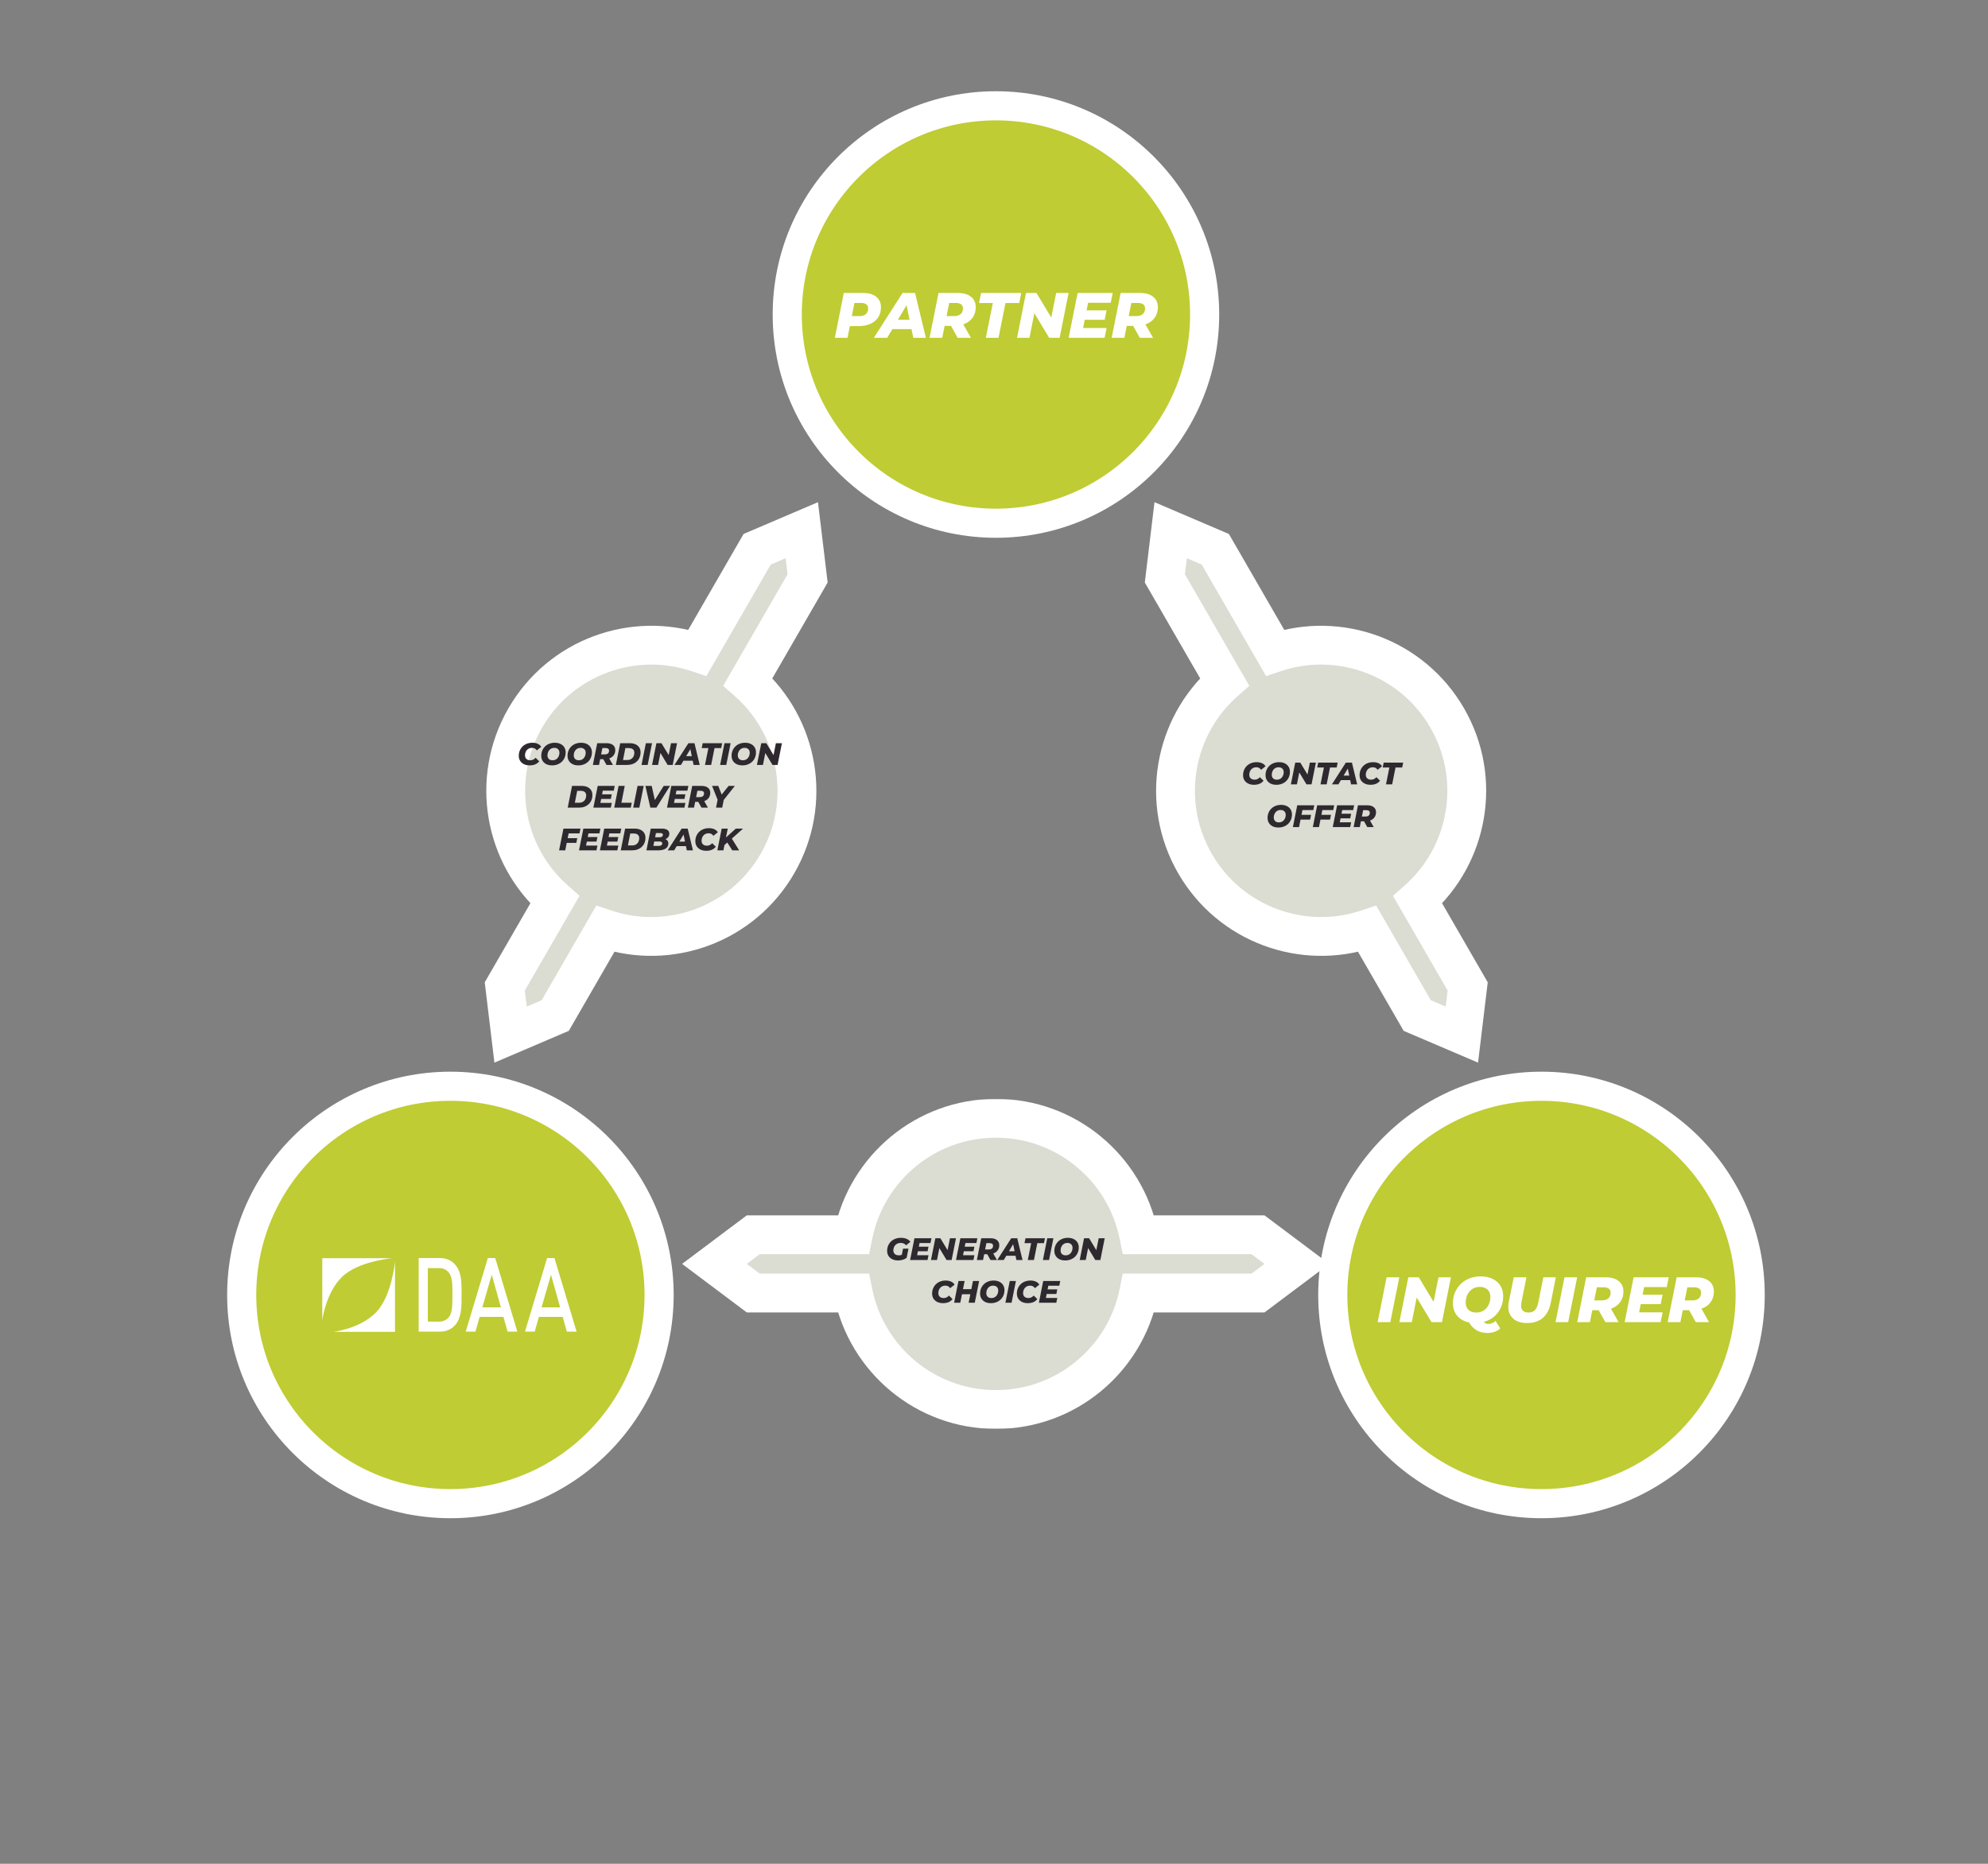
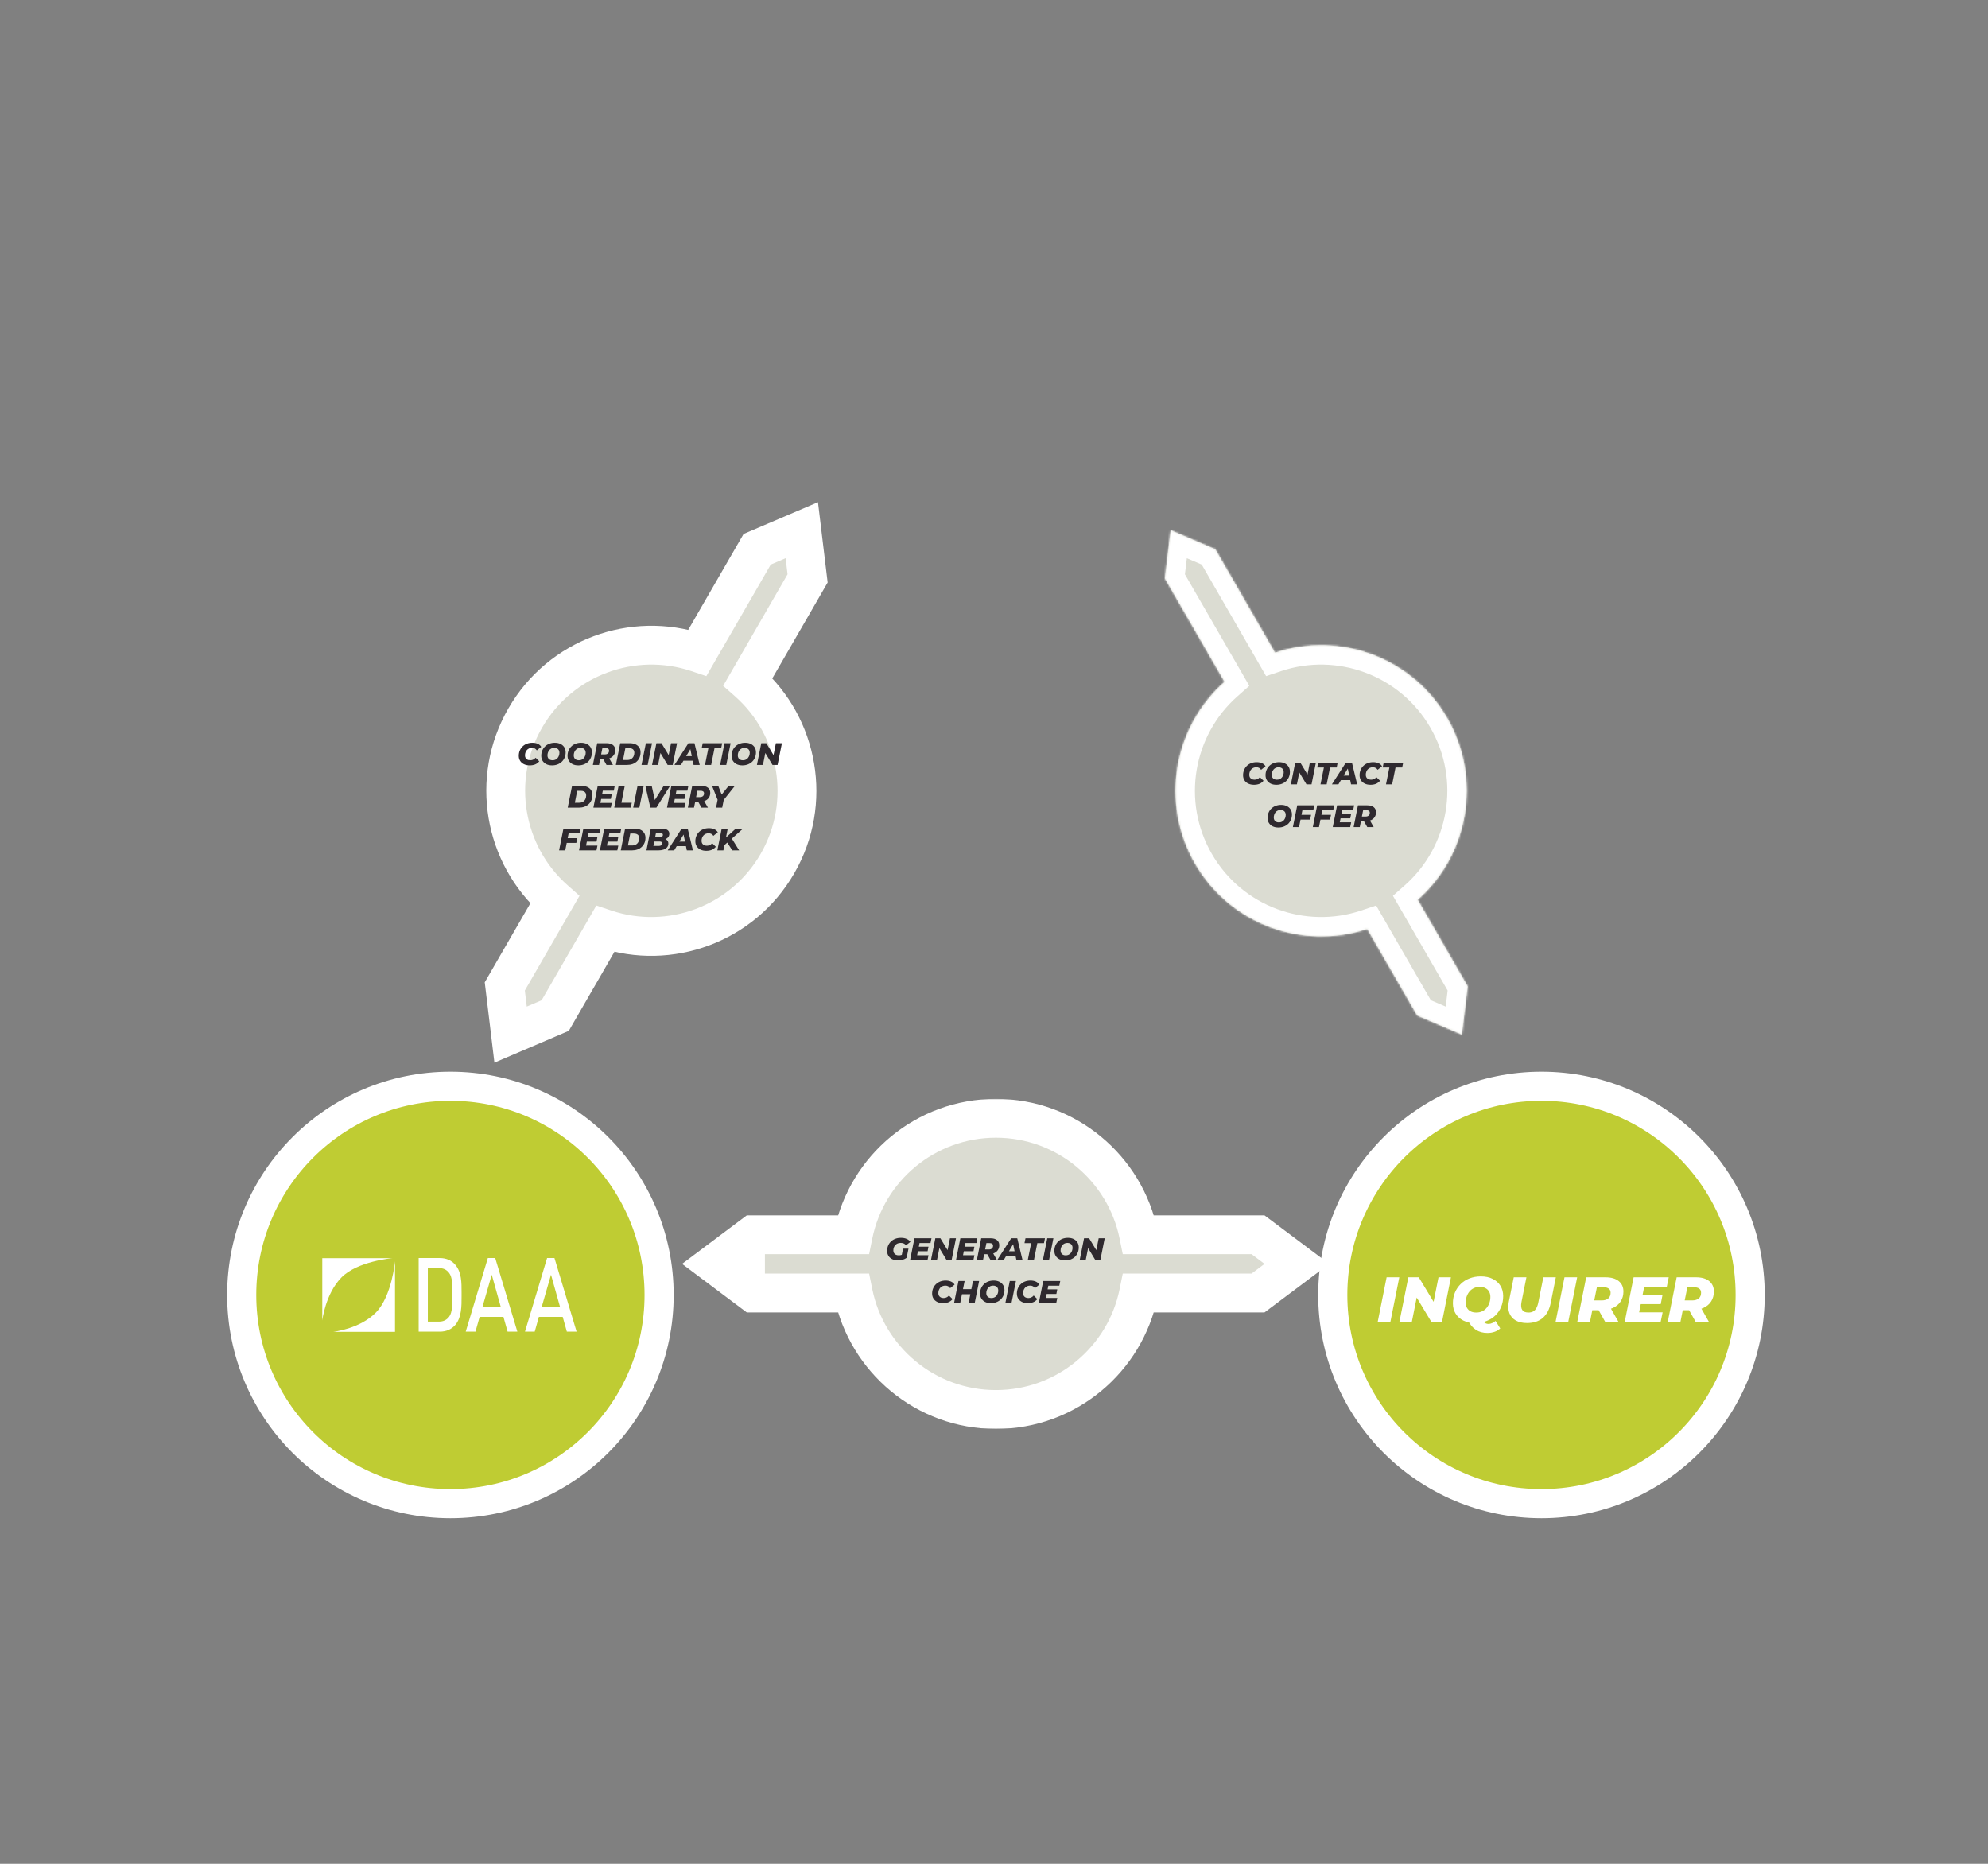
<svg xmlns="http://www.w3.org/2000/svg" width="1024" height="960" viewBox="0 0 1024 960" fill="none">
  <rect x="0" y="0" width="1024" height="960" fill="#808080" stroke="none" />
  <circle cx="232" cy="667" r="107.5" fill="#BFCC33" stroke="white" stroke-width="15" />
  <path fill-rule="evenodd" clip-rule="evenodd" d="M237.752 665.735C237.751 666.051 237.75 666.367 237.75 666.683C237.75 666.997 237.751 667.314 237.752 667.631C237.764 672.855 237.776 678.469 234.608 682.331C232.643 684.727 229.802 685.898 226.573 685.898H215.654V648H226.573C229.802 648 232.643 649.17 234.608 651.565C237.775 655.426 237.764 660.566 237.752 665.735ZM231.375 678.18C232.992 675.999 233.036 671.9 233.036 666.683C233.036 661.465 232.992 657.899 231.375 655.716C230.065 653.96 228.319 653.163 226.093 653.163H220.373V680.733H226.093C228.319 680.733 230.065 679.936 231.375 678.18ZM255.085 648L266.48 685.898H261.46L259.319 678.288H247.049L244.908 685.898H239.887L251.283 648H255.085ZM248.447 673.39H258.008L253.293 656.568L248.447 673.39ZM285.601 648L297 685.898H291.979L289.84 678.288H277.569L275.429 685.898H270.409L281.804 648H285.601ZM278.965 673.39H288.529L283.815 656.568L278.965 673.39ZM166 680.132V648.075H202.099C202.099 648.075 184.117 649.555 175.823 658.05C167.579 666.498 166 680.132 166 680.132ZM203.469 649.655V686H171.629C171.629 686 185.352 684.52 193.646 676.024C201.889 667.577 203.469 649.655 203.469 649.655Z" fill="white" />
  <circle cx="794" cy="667" r="107.5" fill="#BFCC33" stroke="white" stroke-width="15" />
  <path d="M709.613 681L714.233 657.9H720.767L716.147 681H709.613ZM720.796 681L725.416 657.9H730.795L740.134 673.344L737.89 673.278L740.959 657.9H747.361L742.741 681H737.362L728.056 665.556L730.267 665.622L727.198 681H720.796ZM759.856 681.462C757.48 681.462 755.434 681.033 753.718 680.175C752.002 679.295 750.682 678.096 749.758 676.578C748.834 675.06 748.372 673.3 748.372 671.298C748.372 669.274 748.724 667.426 749.428 665.754C750.132 664.06 751.122 662.597 752.398 661.365C753.674 660.111 755.192 659.143 756.952 658.461C758.734 657.779 760.681 657.438 762.793 657.438C765.169 657.438 767.215 657.878 768.931 658.758C770.647 659.616 771.967 660.804 772.891 662.322C773.815 663.84 774.277 665.6 774.277 667.602C774.277 669.626 773.925 671.485 773.221 673.179C772.517 674.851 771.527 676.314 770.251 677.568C768.975 678.8 767.446 679.757 765.664 680.439C763.904 681.121 761.968 681.462 759.856 681.462ZM766.159 686.577C763.849 686.577 761.869 686.038 760.219 684.96C758.569 683.904 757.205 682.298 756.127 680.142L763.222 678.723C763.618 679.933 764.091 680.769 764.641 681.231C765.191 681.693 765.884 681.924 766.72 681.924C767.336 681.924 767.963 681.781 768.601 681.495C769.261 681.231 769.844 680.857 770.35 680.373L772.759 684.234C771.967 685.004 770.999 685.587 769.855 685.983C768.711 686.379 767.479 686.577 766.159 686.577ZM760.417 676.05C761.561 676.05 762.573 675.841 763.453 675.423C764.355 675.005 765.114 674.422 765.73 673.674C766.368 672.904 766.852 672.035 767.182 671.067C767.512 670.099 767.677 669.076 767.677 667.998C767.677 666.964 767.457 666.062 767.017 665.292C766.599 664.522 765.983 663.928 765.169 663.51C764.377 663.07 763.398 662.85 762.232 662.85C761.11 662.85 760.098 663.059 759.196 663.477C758.294 663.895 757.524 664.489 756.886 665.259C756.27 666.007 755.797 666.865 755.467 667.833C755.137 668.801 754.972 669.824 754.972 670.902C754.972 671.914 755.181 672.816 755.599 673.608C756.039 674.378 756.655 674.983 757.447 675.423C758.261 675.841 759.251 676.05 760.417 676.05ZM786.544 681.462C784.234 681.462 782.298 681.022 780.736 680.142C779.196 679.24 778.107 677.986 777.469 676.38C776.831 674.752 776.721 672.86 777.139 670.704L779.713 657.9H786.247L783.706 670.605C783.53 671.529 783.475 672.332 783.541 673.014C783.607 673.696 783.794 674.268 784.102 674.73C784.432 675.192 784.861 675.533 785.389 675.753C785.939 675.951 786.588 676.05 787.336 676.05C788.238 676.05 789.019 675.874 789.679 675.522C790.361 675.148 790.922 674.565 791.362 673.773C791.824 672.959 792.176 671.903 792.418 670.605L794.959 657.9H801.394L798.787 671.001C798.105 674.433 796.741 677.04 794.695 678.822C792.649 680.582 789.932 681.462 786.544 681.462ZM801.233 681L805.853 657.9H812.387L807.767 681H801.233ZM812.416 681L817.036 657.9H826.903C829.873 657.9 832.161 658.549 833.767 659.847C835.395 661.145 836.209 662.949 836.209 665.259C836.209 667.195 835.736 668.889 834.79 670.341C833.866 671.771 832.546 672.882 830.83 673.674C829.114 674.466 827.09 674.862 824.758 674.862H817.267L820.732 672.057L818.95 681H812.416ZM826.903 681L822.184 672.585H828.949L833.734 681H826.903ZM820.567 672.816L818.29 669.813H825.055C826.507 669.813 827.629 669.472 828.421 668.79C829.213 668.108 829.609 667.14 829.609 665.886C829.609 664.918 829.29 664.203 828.652 663.741C828.014 663.279 827.123 663.048 825.979 663.048H819.676L823.174 659.946L820.567 672.816ZM845.654 666.843H856.379L855.422 671.727H844.697L845.654 666.843ZM844.301 675.951H856.412L855.356 681H836.843L841.463 657.9H859.547L858.524 662.949H846.875L844.301 675.951ZM859.015 681L863.635 657.9H873.502C876.472 657.9 878.76 658.549 880.366 659.847C881.994 661.145 882.808 662.949 882.808 665.259C882.808 667.195 882.335 668.889 881.389 670.341C880.465 671.771 879.145 672.882 877.429 673.674C875.713 674.466 873.689 674.862 871.357 674.862H863.866L867.331 672.057L865.549 681H859.015ZM873.502 681L868.783 672.585H875.548L880.333 681H873.502ZM867.166 672.816L864.889 669.813H871.654C873.106 669.813 874.228 669.472 875.02 668.79C875.812 668.108 876.208 667.14 876.208 665.886C876.208 664.918 875.889 664.203 875.251 663.741C874.613 663.279 873.722 663.048 872.578 663.048H866.275L869.773 659.946L867.166 672.816Z" fill="white" />
-   <circle cx="513" cy="162" r="107.5" fill="#BFCC33" stroke="white" stroke-width="15" />
-   <path d="M430.013 174L434.633 150.9H444.401C447.393 150.9 449.703 151.549 451.331 152.847C452.959 154.145 453.773 155.971 453.773 158.325C453.773 160.261 453.311 161.955 452.387 163.407C451.463 164.859 450.143 165.981 448.427 166.773C446.711 167.565 444.687 167.961 442.355 167.961H434.864L438.329 165.057L436.547 174H430.013ZM438.164 165.816L435.887 162.813H442.652C444.082 162.813 445.193 162.472 445.985 161.79C446.777 161.108 447.173 160.14 447.173 158.886C447.173 157.918 446.854 157.203 446.216 156.741C445.578 156.279 444.687 156.048 443.543 156.048H437.273L440.738 152.946L438.164 165.816ZM450.089 174L464.906 150.9H471.341L476.918 174H470.417L466.292 154.002H468.866L456.986 174H450.089ZM456.557 169.512L459.197 164.694H470.483L471.209 169.512H456.557ZM478.804 174L483.424 150.9H493.291C496.261 150.9 498.549 151.549 500.155 152.847C501.783 154.145 502.597 155.949 502.597 158.259C502.597 160.195 502.124 161.889 501.178 163.341C500.254 164.771 498.934 165.882 497.218 166.674C495.502 167.466 493.478 167.862 491.146 167.862H483.655L487.12 165.057L485.338 174H478.804ZM493.291 174L488.572 165.585H495.337L500.122 174H493.291ZM486.955 165.816L484.678 162.813H491.443C492.895 162.813 494.017 162.472 494.809 161.79C495.601 161.108 495.997 160.14 495.997 158.886C495.997 157.918 495.678 157.203 495.04 156.741C494.402 156.279 493.511 156.048 492.367 156.048H486.064L489.562 152.946L486.955 165.816ZM507.793 174L511.39 156.081H504.295L505.351 150.9H526.042L524.986 156.081H517.924L514.327 174H507.793ZM523.857 174L528.477 150.9H533.856L543.195 166.344L540.951 166.278L544.02 150.9H550.422L545.802 174H540.423L531.117 158.556L533.328 158.622L530.259 174H523.857ZM559.255 159.843H569.98L569.023 164.727H558.298L559.255 159.843ZM557.902 168.951H570.013L568.957 174H550.444L555.064 150.9H573.148L572.125 155.949H560.476L557.902 168.951ZM572.615 174L577.235 150.9H587.102C590.072 150.9 592.36 151.549 593.966 152.847C595.594 154.145 596.408 155.949 596.408 158.259C596.408 160.195 595.935 161.889 594.989 163.341C594.065 164.771 592.745 165.882 591.029 166.674C589.313 167.466 587.289 167.862 584.957 167.862H577.466L580.931 165.057L579.149 174H572.615ZM587.102 174L582.383 165.585H589.148L593.933 174H587.102ZM580.766 165.816L578.489 162.813H585.254C586.706 162.813 587.828 162.472 588.62 161.79C589.412 161.108 589.808 160.14 589.808 158.886C589.808 157.918 589.489 157.203 588.851 156.741C588.213 156.279 587.322 156.048 586.178 156.048H579.875L583.373 152.946L580.766 165.816Z" fill="white" />
  <mask id="path-7-outside-1_801_889" maskUnits="userSpaceOnUse" x="351" y="566" width="334" height="170" fill="black">
    <rect fill="white" x="351" y="566" width="334" height="170" />
    <path fill-rule="evenodd" clip-rule="evenodd" d="M586.5 636H648L668 651L648 666H586.5C579.551 700.234 549.284 726 513 726C476.716 726 446.449 700.234 439.5 666H388L368 651L388 636H439.5C446.449 601.766 476.716 576 513 576C549.284 576 579.551 601.766 586.5 636Z" />
  </mask>
  <path fill-rule="evenodd" clip-rule="evenodd" d="M586.5 636H648L668 651L648 666H586.5C579.551 700.234 549.284 726 513 726C476.716 726 446.449 700.234 439.5 666H388L368 651L388 636H439.5C446.449 601.766 476.716 576 513 576C549.284 576 579.551 601.766 586.5 636Z" fill="#DBDCD2" />
-   <path d="M586.5 636L576.7 637.989L578.326 646H586.5V636ZM648 636L654 628L651.333 626H648V636ZM668 651L674 659L684.667 651L674 643L668 651ZM648 666V676H651.333L654 674L648 666ZM586.5 666V656H578.326L576.7 664.011L586.5 666ZM439.5 666L449.3 664.011L447.674 656H439.5V666ZM388 666L382 674L384.667 676H388V666ZM368 651L362 643L351.333 651L362 659L368 651ZM388 636V626H384.667L382 628L388 636ZM439.5 636V646H447.674L449.3 637.989L439.5 636ZM586.5 646H648V626H586.5V646ZM642 644L662 659L674 643L654 628L642 644ZM662 643L642 658L654 674L674 659L662 643ZM648 656H586.5V676H648V656ZM576.7 664.011C570.678 693.676 544.435 716 513 716V736C554.134 736 588.423 706.792 596.3 667.989L576.7 664.011ZM513 716C481.565 716 455.322 693.676 449.3 664.011L429.7 667.989C437.577 706.792 471.866 736 513 736V716ZM439.5 656H388V676H439.5V656ZM394 658L374 643L362 659L382 674L394 658ZM374 659L394 644L382 628L362 643L374 659ZM388 646H439.5V626H388V646ZM449.3 637.989C455.322 608.324 481.565 586 513 586V566C471.866 566 437.577 595.208 429.7 634.011L449.3 637.989ZM513 586C544.435 586 570.678 608.324 576.7 637.989L596.3 634.011C588.423 595.208 554.134 566 513 566V586Z" fill="white" mask="url(#path-7-outside-1_801_889)" />
+   <path d="M586.5 636L576.7 637.989L578.326 646H586.5V636ZM648 636L654 628L651.333 626H648V636ZM668 651L674 659L684.667 651L674 643L668 651ZM648 666V676H651.333L654 674L648 666ZM586.5 666V656H578.326L576.7 664.011L586.5 666ZM439.5 666L449.3 664.011L447.674 656H439.5V666ZM388 666L382 674L384.667 676H388V666ZM368 651L362 643L351.333 651L362 659L368 651ZM388 636V626H384.667L382 628L388 636ZM439.5 636V646H447.674L449.3 637.989L439.5 636ZM586.5 646H648V626H586.5V646ZM642 644L662 659L674 643L654 628L642 644ZM662 643L642 658L654 674L674 659L662 643ZM648 656H586.5V676H648V656ZM576.7 664.011C570.678 693.676 544.435 716 513 716V736C554.134 736 588.423 706.792 596.3 667.989L576.7 664.011ZM513 716C481.565 716 455.322 693.676 449.3 664.011L429.7 667.989C437.577 706.792 471.866 736 513 736V716ZM439.5 656H388V676H439.5V656ZM394 658L374 643L362 659L382 674L394 658ZL394 644L382 628L362 643L374 659ZM388 646H439.5V626H388V646ZM449.3 637.989C455.322 608.324 481.565 586 513 586V566C471.866 566 437.577 595.208 429.7 634.011L449.3 637.989ZM513 586C544.435 586 570.678 608.324 576.7 637.989L596.3 634.011C588.423 595.208 554.134 566 513 566V586Z" fill="white" mask="url(#path-7-outside-1_801_889)" />
  <path d="M462.587 649.224C461.456 649.224 460.464 649.016 459.611 648.6C458.768 648.184 458.112 647.608 457.643 646.872C457.184 646.125 456.955 645.267 456.955 644.296C456.955 643.325 457.125 642.429 457.467 641.608C457.808 640.787 458.293 640.077 458.923 639.48C459.552 638.872 460.299 638.403 461.163 638.072C462.037 637.741 463.008 637.576 464.075 637.576C465.195 637.576 466.16 637.752 466.971 638.104C467.792 638.456 468.453 638.968 468.955 639.64L466.683 641.432C466.309 640.973 465.904 640.653 465.467 640.472C465.029 640.291 464.517 640.2 463.931 640.2C463.355 640.2 462.832 640.296 462.363 640.488C461.904 640.68 461.509 640.952 461.179 641.304C460.848 641.656 460.592 642.072 460.411 642.552C460.24 643.021 460.155 643.533 460.155 644.088C460.155 644.589 460.267 645.032 460.491 645.416C460.715 645.789 461.04 646.083 461.467 646.296C461.893 646.499 462.411 646.6 463.019 646.6C463.509 646.6 463.979 646.52 464.427 646.36C464.885 646.2 465.344 645.933 465.803 645.56L467.003 647.88C466.427 648.307 465.76 648.637 465.003 648.872C464.245 649.107 463.44 649.224 462.587 649.224ZM464.299 647.384L465.147 643.16H467.947L467.003 647.88L464.299 647.384ZM473.059 642.136H478.259L477.795 644.504H472.595L473.059 642.136ZM472.403 646.552H478.275L477.763 649H468.787L471.027 637.8H479.795L479.299 640.248H473.651L472.403 646.552ZM479.537 649L481.777 637.8H484.385L488.913 645.288L487.825 645.256L489.313 637.8H492.417L490.177 649H487.569L483.057 641.512L484.129 641.544L482.641 649H479.537ZM496.7 642.136H501.9L501.436 644.504H496.236L496.7 642.136ZM496.044 646.552H501.916L501.404 649H492.428L494.668 637.8H503.436L502.94 640.248H497.292L496.044 646.552ZM503.178 649L505.418 637.8H510.202C511.642 637.8 512.751 638.115 513.53 638.744C514.319 639.373 514.714 640.248 514.714 641.368C514.714 642.307 514.485 643.128 514.026 643.832C513.578 644.525 512.938 645.064 512.106 645.448C511.274 645.832 510.293 646.024 509.162 646.024H505.53L507.21 644.664L506.346 649H503.178ZM510.202 649L507.914 644.92H511.194L513.514 649H510.202ZM507.13 645.032L506.026 643.576H509.306C510.01 643.576 510.554 643.411 510.938 643.08C511.322 642.749 511.514 642.28 511.514 641.672C511.514 641.203 511.359 640.856 511.05 640.632C510.741 640.408 510.309 640.296 509.754 640.296H506.698L508.394 638.792L507.13 645.032ZM513.678 649L520.862 637.8H523.982L526.686 649H523.534L521.534 639.304H522.782L517.022 649H513.678ZM516.814 646.824L518.094 644.488H523.566L523.918 646.824H516.814ZM529.405 649L531.149 640.312H527.709L528.221 637.8H538.253L537.741 640.312H534.317L532.573 649H529.405ZM537.194 649L539.434 637.8H542.602L540.362 649H537.194ZM548.663 649.224C547.511 649.224 546.519 649.016 545.687 648.6C544.855 648.173 544.215 647.592 543.767 646.856C543.319 646.12 543.095 645.267 543.095 644.296C543.095 643.315 543.266 642.419 543.607 641.608C543.949 640.787 544.429 640.077 545.047 639.48C545.666 638.872 546.402 638.403 547.255 638.072C548.119 637.741 549.063 637.576 550.087 637.576C551.239 637.576 552.231 637.789 553.063 638.216C553.895 638.632 554.535 639.208 554.983 639.944C555.431 640.68 555.655 641.533 555.655 642.504C555.655 643.485 555.485 644.387 555.143 645.208C554.802 646.019 554.322 646.728 553.703 647.336C553.085 647.933 552.343 648.397 551.479 648.728C550.626 649.059 549.687 649.224 548.663 649.224ZM548.935 646.6C549.49 646.6 549.981 646.499 550.407 646.296C550.845 646.093 551.213 645.811 551.511 645.448C551.821 645.075 552.055 644.653 552.215 644.184C552.375 643.715 552.455 643.219 552.455 642.696C552.455 642.195 552.349 641.757 552.135 641.384C551.933 641.011 551.634 640.723 551.239 640.52C550.855 640.307 550.381 640.2 549.815 640.2C549.271 640.2 548.781 640.301 548.343 640.504C547.906 640.707 547.533 640.995 547.223 641.368C546.925 641.731 546.695 642.147 546.535 642.616C546.375 643.085 546.295 643.581 546.295 644.104C546.295 644.595 546.397 645.032 546.599 645.416C546.813 645.789 547.111 646.083 547.495 646.296C547.89 646.499 548.37 646.6 548.935 646.6ZM556.147 649L558.387 637.8H560.995L565.523 645.288L564.435 645.256L565.923 637.8H569.027L566.787 649H564.179L559.667 641.512L560.739 641.544L559.251 649H556.147ZM485.759 671.224C484.617 671.224 483.62 671.016 482.767 670.6C481.924 670.184 481.273 669.608 480.815 668.872C480.356 668.125 480.127 667.267 480.127 666.296C480.127 665.325 480.297 664.429 480.639 663.608C480.98 662.787 481.46 662.077 482.079 661.48C482.697 660.872 483.433 660.403 484.287 660.072C485.151 659.741 486.105 659.576 487.151 659.576C488.185 659.576 489.103 659.757 489.903 660.12C490.703 660.483 491.3 661.005 491.695 661.688L489.407 663.512C489.151 663.085 488.815 662.76 488.399 662.536C487.993 662.312 487.508 662.2 486.943 662.2C486.399 662.2 485.903 662.296 485.455 662.488C485.017 662.68 484.639 662.952 484.319 663.304C483.999 663.656 483.753 664.072 483.583 664.552C483.412 665.021 483.327 665.533 483.327 666.088C483.327 666.589 483.433 667.032 483.647 667.416C483.871 667.789 484.185 668.083 484.591 668.296C485.007 668.499 485.497 668.6 486.063 668.6C486.564 668.6 487.044 668.499 487.503 668.296C487.972 668.093 488.404 667.763 488.799 667.304L490.671 669.144C490.041 669.901 489.316 670.44 488.495 670.76C487.673 671.069 486.761 671.224 485.759 671.224ZM501.171 659.8H504.339L502.099 671H498.931L501.171 659.8ZM494.627 671H491.459L493.699 659.8H496.867L494.627 671ZM500.035 666.632H495.283L495.811 664.008H500.563L500.035 666.632ZM510.398 671.224C509.246 671.224 508.254 671.016 507.422 670.6C506.59 670.173 505.95 669.592 505.502 668.856C505.054 668.12 504.83 667.267 504.83 666.296C504.83 665.315 505 664.419 505.342 663.608C505.683 662.787 506.163 662.077 506.782 661.48C507.4 660.872 508.136 660.403 508.99 660.072C509.854 659.741 510.798 659.576 511.822 659.576C512.974 659.576 513.966 659.789 514.798 660.216C515.63 660.632 516.27 661.208 516.718 661.944C517.166 662.68 517.39 663.533 517.39 664.504C517.39 665.485 517.219 666.387 516.878 667.208C516.536 668.019 516.056 668.728 515.438 669.336C514.819 669.933 514.078 670.397 513.214 670.728C512.36 671.059 511.422 671.224 510.398 671.224ZM510.67 668.6C511.224 668.6 511.715 668.499 512.142 668.296C512.579 668.093 512.947 667.811 513.246 667.448C513.555 667.075 513.79 666.653 513.95 666.184C514.11 665.715 514.19 665.219 514.19 664.696C514.19 664.195 514.083 663.757 513.87 663.384C513.667 663.011 513.368 662.723 512.974 662.52C512.59 662.307 512.115 662.2 511.55 662.2C511.006 662.2 510.515 662.301 510.078 662.504C509.64 662.707 509.267 662.995 508.958 663.368C508.659 663.731 508.43 664.147 508.27 664.616C508.11 665.085 508.03 665.581 508.03 666.104C508.03 666.595 508.131 667.032 508.334 667.416C508.547 667.789 508.846 668.083 509.23 668.296C509.624 668.499 510.104 668.6 510.67 668.6ZM517.881 671L520.121 659.8H523.289L521.049 671H517.881ZM529.415 671.224C528.274 671.224 527.276 671.016 526.423 670.6C525.58 670.184 524.93 669.608 524.471 668.872C524.012 668.125 523.783 667.267 523.783 666.296C523.783 665.325 523.954 664.429 524.295 663.608C524.636 662.787 525.116 662.077 525.735 661.48C526.354 660.872 527.09 660.403 527.943 660.072C528.807 659.741 529.762 659.576 530.807 659.576C531.842 659.576 532.759 659.757 533.559 660.12C534.359 660.483 534.956 661.005 535.351 661.688L533.063 663.512C532.807 663.085 532.471 662.76 532.055 662.536C531.65 662.312 531.164 662.2 530.599 662.2C530.055 662.2 529.559 662.296 529.111 662.488C528.674 662.68 528.295 662.952 527.975 663.304C527.655 663.656 527.41 664.072 527.239 664.552C527.068 665.021 526.983 665.533 526.983 666.088C526.983 666.589 527.09 667.032 527.303 667.416C527.527 667.789 527.842 668.083 528.247 668.296C528.663 668.499 529.154 668.6 529.719 668.6C530.22 668.6 530.7 668.499 531.159 668.296C531.628 668.093 532.06 667.763 532.455 667.304L534.327 669.144C533.698 669.901 532.972 670.44 532.151 670.76C531.33 671.069 530.418 671.224 529.415 671.224ZM539.387 664.136H544.587L544.123 666.504H538.923L539.387 664.136ZM538.731 668.552H544.603L544.091 671H535.115L537.355 659.8H546.123L545.627 662.248H539.979L538.731 668.552Z" fill="#2E292E" />
  <mask id="path-10-outside-2_801_889" maskUnits="userSpaceOnUse" x="180.129" y="215.38" width="315.09" height="374.752" fill="black">
    <rect fill="white" x="180.129" y="215.38" width="315.09" height="374.752" />
    <path fill-rule="evenodd" clip-rule="evenodd" d="M359.26 336.177L390.01 282.917L413 273.096L415.991 297.917L385.24 351.177C411.413 374.312 418.594 413.407 400.452 444.83C382.31 476.253 344.862 489.581 311.741 478.483L285.991 523.083L263 532.904L260.01 508.083L285.76 463.483C259.587 440.348 252.406 401.253 270.548 369.83C288.69 338.407 326.138 325.079 359.26 336.177Z" />
  </mask>
  <path fill-rule="evenodd" clip-rule="evenodd" d="M359.26 336.177L390.01 282.917L413 273.096L415.991 297.917L385.24 351.177C411.413 374.312 418.594 413.407 400.452 444.83C382.31 476.253 344.862 489.581 311.741 478.483L285.991 523.083L263 532.904L260.01 508.083L285.76 463.483C259.587 440.348 252.406 401.253 270.548 369.83C288.69 338.407 326.138 325.079 359.26 336.177Z" fill="#DBDCD2" />
  <path d="M359.26 336.177L356.082 345.659L363.833 348.256L367.92 341.177L359.26 336.177ZM390.01 282.917L386.082 273.721L383.016 275.03L381.349 277.917L390.01 282.917ZM413 273.096L422.928 271.9L421.333 258.662L409.072 263.9L413 273.096ZM415.991 297.917L424.651 302.917L426.317 300.03L425.919 296.721L415.991 297.917ZM385.24 351.177L376.58 346.177L372.493 353.256L378.617 358.67L385.24 351.177ZM311.741 478.483L314.918 469.001L307.167 466.404L303.08 473.483L311.741 478.483ZM285.991 523.083L289.919 532.279L292.984 530.97L294.651 528.083L285.991 523.083ZM263 532.904L253.072 534.1L254.667 547.338L266.928 542.1L263 532.904ZM260.01 508.083L251.349 503.083L249.683 505.97L250.082 509.279L260.01 508.083ZM285.76 463.483L294.42 468.483L298.507 461.404L292.383 455.99L285.76 463.483ZM367.92 341.177L398.67 287.917L381.349 277.917L350.599 331.177L367.92 341.177ZM393.938 292.113L416.928 282.292L409.072 263.9L386.082 273.721L393.938 292.113ZM403.072 274.292L406.062 299.113L425.919 296.721L422.928 271.9L403.072 274.292ZM407.33 292.917L376.58 346.177L393.901 356.177L424.651 302.917L407.33 292.917ZM378.617 358.67C401.297 378.717 407.509 412.607 391.792 439.83L409.112 449.83C429.679 414.207 421.529 369.907 391.863 343.685L378.617 358.67ZM391.792 439.83C376.074 467.053 343.619 478.618 314.918 469.001L308.563 487.965C346.105 500.545 388.545 485.453 409.112 449.83L391.792 439.83ZM303.08 473.483L277.33 518.083L294.651 528.083L320.401 483.483L303.08 473.483ZM282.062 513.887L259.072 523.708L266.928 542.1L289.919 532.279L282.062 513.887ZM272.928 531.708L269.938 506.887L250.082 509.279L253.072 534.1L272.928 531.708ZM268.67 513.083L294.42 468.483L277.1 458.483L251.349 503.083L268.67 513.083ZM292.383 455.99C269.703 435.943 263.491 402.053 279.208 374.83L261.888 364.83C241.321 400.453 249.471 444.753 279.137 470.975L292.383 455.99ZM279.208 374.83C294.926 347.607 327.381 336.042 356.082 345.659L362.437 326.696C324.895 314.116 282.455 329.207 261.888 364.83L279.208 374.83Z" fill="white" mask="url(#path-10-outside-2_801_889)" />
  <path d="M272.852 394.224C271.711 394.224 270.714 394.016 269.86 393.6C269.018 393.184 268.367 392.608 267.908 391.872C267.45 391.125 267.22 390.267 267.22 389.296C267.22 388.325 267.391 387.429 267.732 386.608C268.074 385.787 268.554 385.077 269.172 384.48C269.791 383.872 270.527 383.403 271.38 383.072C272.244 382.741 273.199 382.576 274.244 382.576C275.279 382.576 276.196 382.757 276.996 383.12C277.796 383.483 278.394 384.005 278.788 384.688L276.5 386.512C276.244 386.085 275.908 385.76 275.492 385.536C275.087 385.312 274.602 385.2 274.036 385.2C273.492 385.2 272.996 385.296 272.548 385.488C272.111 385.68 271.732 385.952 271.412 386.304C271.092 386.656 270.847 387.072 270.676 387.552C270.506 388.021 270.42 388.533 270.42 389.088C270.42 389.589 270.527 390.032 270.74 390.416C270.964 390.789 271.279 391.083 271.684 391.296C272.1 391.499 272.591 391.6 273.156 391.6C273.658 391.6 274.138 391.499 274.596 391.296C275.066 391.093 275.498 390.763 275.892 390.304L277.764 392.144C277.135 392.901 276.41 393.44 275.588 393.76C274.767 394.069 273.855 394.224 272.852 394.224ZM284.367 394.224C283.215 394.224 282.223 394.016 281.391 393.6C280.559 393.173 279.919 392.592 279.471 391.856C279.023 391.12 278.799 390.267 278.799 389.296C278.799 388.315 278.969 387.419 279.311 386.608C279.652 385.787 280.132 385.077 280.751 384.48C281.369 383.872 282.105 383.403 282.959 383.072C283.823 382.741 284.767 382.576 285.791 382.576C286.943 382.576 287.935 382.789 288.767 383.216C289.599 383.632 290.239 384.208 290.687 384.944C291.135 385.68 291.359 386.533 291.359 387.504C291.359 388.485 291.188 389.387 290.847 390.208C290.505 391.019 290.025 391.728 289.407 392.336C288.788 392.933 288.047 393.397 287.183 393.728C286.329 394.059 285.391 394.224 284.367 394.224ZM284.639 391.6C285.193 391.6 285.684 391.499 286.111 391.296C286.548 391.093 286.916 390.811 287.215 390.448C287.524 390.075 287.759 389.653 287.919 389.184C288.079 388.715 288.159 388.219 288.159 387.696C288.159 387.195 288.052 386.757 287.839 386.384C287.636 386.011 287.337 385.723 286.943 385.52C286.559 385.307 286.084 385.2 285.519 385.2C284.975 385.2 284.484 385.301 284.047 385.504C283.609 385.707 283.236 385.995 282.927 386.368C282.628 386.731 282.399 387.147 282.239 387.616C282.079 388.085 281.999 388.581 281.999 389.104C281.999 389.595 282.1 390.032 282.303 390.416C282.516 390.789 282.815 391.083 283.199 391.296C283.593 391.499 284.073 391.6 284.639 391.6ZM297.898 394.224C296.746 394.224 295.754 394.016 294.922 393.6C294.09 393.173 293.45 392.592 293.002 391.856C292.554 391.12 292.33 390.267 292.33 389.296C292.33 388.315 292.5 387.419 292.842 386.608C293.183 385.787 293.663 385.077 294.282 384.48C294.9 383.872 295.636 383.403 296.49 383.072C297.354 382.741 298.298 382.576 299.322 382.576C300.474 382.576 301.466 382.789 302.298 383.216C303.13 383.632 303.77 384.208 304.218 384.944C304.666 385.68 304.89 386.533 304.89 387.504C304.89 388.485 304.719 389.387 304.378 390.208C304.036 391.019 303.556 391.728 302.938 392.336C302.319 392.933 301.578 393.397 300.714 393.728C299.86 394.059 298.922 394.224 297.898 394.224ZM298.17 391.6C298.724 391.6 299.215 391.499 299.642 391.296C300.079 391.093 300.447 390.811 300.746 390.448C301.055 390.075 301.29 389.653 301.45 389.184C301.61 388.715 301.69 388.219 301.69 387.696C301.69 387.195 301.583 386.757 301.37 386.384C301.167 386.011 300.868 385.723 300.474 385.52C300.09 385.307 299.615 385.2 299.05 385.2C298.506 385.2 298.015 385.301 297.578 385.504C297.14 385.707 296.767 385.995 296.458 386.368C296.159 386.731 295.93 387.147 295.77 387.616C295.61 388.085 295.53 388.581 295.53 389.104C295.53 389.595 295.631 390.032 295.834 390.416C296.047 390.789 296.346 391.083 296.73 391.296C297.124 391.499 297.604 391.6 298.17 391.6ZM305.381 394L307.621 382.8H312.405C313.845 382.8 314.954 383.115 315.733 383.744C316.522 384.373 316.917 385.248 316.917 386.368C316.917 387.307 316.688 388.128 316.229 388.832C315.781 389.525 315.141 390.064 314.309 390.448C313.477 390.832 312.496 391.024 311.365 391.024H307.733L309.413 389.664L308.549 394H305.381ZM312.405 394L310.117 389.92H313.397L315.717 394H312.405ZM309.333 390.032L308.229 388.576H311.509C312.213 388.576 312.757 388.411 313.141 388.08C313.525 387.749 313.717 387.28 313.717 386.672C313.717 386.203 313.562 385.856 313.253 385.632C312.944 385.408 312.512 385.296 311.957 385.296H308.901L310.597 383.792L309.333 390.032ZM317.225 394L319.465 382.8H324.329C325.502 382.8 326.505 382.992 327.337 383.376C328.179 383.76 328.825 384.304 329.273 385.008C329.721 385.701 329.945 386.533 329.945 387.504C329.945 388.496 329.774 389.392 329.433 390.192C329.091 390.981 328.611 391.664 327.993 392.24C327.374 392.805 326.638 393.243 325.785 393.552C324.931 393.851 323.987 394 322.953 394H317.225ZM320.905 391.472H323.049C323.849 391.472 324.521 391.307 325.065 390.976C325.609 390.645 326.025 390.197 326.313 389.632C326.601 389.056 326.745 388.411 326.745 387.696C326.745 387.195 326.638 386.768 326.425 386.416C326.222 386.064 325.913 385.797 325.497 385.616C325.091 385.424 324.585 385.328 323.977 385.328H322.121L320.905 391.472ZM330.444 394L332.684 382.8H335.852L333.612 394H330.444ZM335.865 394L338.105 382.8H340.713L345.241 390.288L344.153 390.256L345.641 382.8H348.745L346.505 394H343.897L339.385 386.512L340.457 386.544L338.969 394H335.865ZM347.412 394L354.596 382.8H357.716L360.42 394H357.268L355.268 384.304H356.516L350.756 394H347.412ZM350.548 391.824L351.828 389.488H357.3L357.652 391.824H350.548ZM363.14 394L364.884 385.312H361.444L361.956 382.8H371.988L371.476 385.312H368.052L366.308 394H363.14ZM370.928 394L373.168 382.8H376.336L374.096 394H370.928ZM382.398 394.224C381.246 394.224 380.254 394.016 379.422 393.6C378.59 393.173 377.95 392.592 377.502 391.856C377.054 391.12 376.83 390.267 376.83 389.296C376.83 388.315 377 387.419 377.342 386.608C377.683 385.787 378.163 385.077 378.782 384.48C379.4 383.872 380.136 383.403 380.99 383.072C381.854 382.741 382.798 382.576 383.822 382.576C384.974 382.576 385.966 382.789 386.798 383.216C387.63 383.632 388.27 384.208 388.718 384.944C389.166 385.68 389.39 386.533 389.39 387.504C389.39 388.485 389.219 389.387 388.878 390.208C388.536 391.019 388.056 391.728 387.438 392.336C386.819 392.933 386.078 393.397 385.214 393.728C384.36 394.059 383.422 394.224 382.398 394.224ZM382.67 391.6C383.224 391.6 383.715 391.499 384.142 391.296C384.579 391.093 384.947 390.811 385.246 390.448C385.555 390.075 385.79 389.653 385.95 389.184C386.11 388.715 386.19 388.219 386.19 387.696C386.19 387.195 386.083 386.757 385.87 386.384C385.667 386.011 385.368 385.723 384.974 385.52C384.59 385.307 384.115 385.2 383.55 385.2C383.006 385.2 382.515 385.301 382.078 385.504C381.64 385.707 381.267 385.995 380.958 386.368C380.659 386.731 380.43 387.147 380.27 387.616C380.11 388.085 380.03 388.581 380.03 389.104C380.03 389.595 380.131 390.032 380.334 390.416C380.547 390.789 380.846 391.083 381.23 391.296C381.624 391.499 382.104 391.6 382.67 391.6ZM389.881 394L392.121 382.8H394.729L399.257 390.288L398.169 390.256L399.657 382.8H402.761L400.521 394H397.913L393.401 386.512L394.473 386.544L392.985 394H389.881ZM292.42 416L294.66 404.8H299.524C300.697 404.8 301.7 404.992 302.532 405.376C303.375 405.76 304.02 406.304 304.468 407.008C304.916 407.701 305.14 408.533 305.14 409.504C305.14 410.496 304.969 411.392 304.628 412.192C304.287 412.981 303.807 413.664 303.188 414.24C302.569 414.805 301.833 415.243 300.98 415.552C300.127 415.851 299.183 416 298.148 416H292.42ZM296.1 413.472H298.244C299.044 413.472 299.716 413.307 300.26 412.976C300.804 412.645 301.22 412.197 301.508 411.632C301.796 411.056 301.94 410.411 301.94 409.696C301.94 409.195 301.833 408.768 301.62 408.416C301.417 408.064 301.108 407.797 300.692 407.616C300.287 407.424 299.78 407.328 299.172 407.328H297.316L296.1 413.472ZM309.911 409.136H315.111L314.647 411.504H309.447L309.911 409.136ZM309.255 413.552H315.127L314.615 416H305.639L307.879 404.8H316.647L316.151 407.248H310.503L309.255 413.552ZM316.389 416L318.629 404.8H321.797L320.069 413.488H325.413L324.901 416H316.389ZM326.154 416L328.394 404.8H331.562L329.322 416H326.154ZM334.985 416L332.441 404.8H335.689L337.833 414.512H335.769L341.865 404.8H345.129L338.105 416H334.985ZM347.833 409.136H353.033L352.569 411.504H347.369L347.833 409.136ZM347.177 413.552H353.049L352.537 416H343.561L345.801 404.8H354.569L354.073 407.248H348.425L347.177 413.552ZM354.311 416L356.551 404.8H361.335C362.775 404.8 363.884 405.115 364.663 405.744C365.452 406.373 365.847 407.248 365.847 408.368C365.847 409.307 365.617 410.128 365.159 410.832C364.711 411.525 364.071 412.064 363.239 412.448C362.407 412.832 361.425 413.024 360.295 413.024H356.663L358.343 411.664L357.479 416H354.311ZM361.335 416L359.047 411.92H362.327L364.647 416H361.335ZM358.263 412.032L357.159 410.576H360.439C361.143 410.576 361.687 410.411 362.071 410.08C362.455 409.749 362.647 409.28 362.647 408.672C362.647 408.203 362.492 407.856 362.183 407.632C361.873 407.408 361.441 407.296 360.887 407.296H357.831L359.527 405.792L358.263 412.032ZM368.83 416L369.774 411.248L370.126 413.184L366.782 404.8H369.966L372.366 410.88L370.414 410.896L375.31 404.8H378.526L371.87 413.184L372.942 411.248L371.998 416H368.83ZM292.175 431.712H297.343L296.847 434.16H291.695L292.175 431.712ZM291.151 438H287.983L290.223 426.8H298.991L298.495 429.248H292.895L291.151 438ZM302.52 431.136H307.72L307.256 433.504H302.056L302.52 431.136ZM301.864 435.552H307.736L307.224 438H298.248L300.488 426.8H309.256L308.76 429.248H303.112L301.864 435.552ZM313.27 431.136H318.47L318.006 433.504H312.806L313.27 431.136ZM312.614 435.552H318.486L317.974 438H308.998L311.238 426.8H320.006L319.51 429.248H313.862L312.614 435.552ZM319.748 438L321.988 426.8H326.852C328.026 426.8 329.028 426.992 329.86 427.376C330.703 427.76 331.348 428.304 331.796 429.008C332.244 429.701 332.468 430.533 332.468 431.504C332.468 432.496 332.298 433.392 331.956 434.192C331.615 434.981 331.135 435.664 330.516 436.24C329.898 436.805 329.162 437.243 328.308 437.552C327.455 437.851 326.511 438 325.476 438H319.748ZM323.428 435.472H325.572C326.372 435.472 327.044 435.307 327.588 434.976C328.132 434.645 328.548 434.197 328.836 433.632C329.124 433.056 329.268 432.411 329.268 431.696C329.268 431.195 329.162 430.768 328.948 430.416C328.746 430.064 328.436 429.797 328.02 429.616C327.615 429.424 327.108 429.328 326.5 429.328H324.644L323.428 435.472ZM332.967 438L335.207 426.8H340.871C342.14 426.8 343.106 427.029 343.767 427.488C344.428 427.936 344.759 428.581 344.759 429.424C344.759 430.117 344.567 430.704 344.183 431.184C343.799 431.664 343.282 432.032 342.631 432.288C341.98 432.533 341.25 432.656 340.439 432.656L340.887 431.888C341.922 431.888 342.743 432.112 343.351 432.56C343.959 433.008 344.263 433.637 344.263 434.448C344.263 435.259 344.034 435.925 343.575 436.448C343.127 436.971 342.514 437.36 341.735 437.616C340.967 437.872 340.098 438 339.127 438H332.967ZM336.551 435.712H339.303C339.858 435.712 340.295 435.6 340.615 435.376C340.946 435.152 341.111 434.821 341.111 434.384C341.111 434.053 340.988 433.813 340.743 433.664C340.498 433.515 340.183 433.44 339.799 433.44H336.743L337.175 431.248H339.719C340.092 431.248 340.407 431.2 340.663 431.104C340.93 431.008 341.127 430.864 341.255 430.672C341.383 430.48 341.447 430.245 341.447 429.968C341.447 429.659 341.33 429.435 341.095 429.296C340.86 429.157 340.535 429.088 340.119 429.088H337.879L336.551 435.712ZM343.92 438L351.104 426.8H354.224L356.928 438H353.776L351.776 428.304H353.024L347.264 438H343.92ZM347.056 435.824L348.336 433.488H353.808L354.16 435.824H347.056ZM363.798 438.224C362.656 438.224 361.659 438.016 360.806 437.6C359.963 437.184 359.312 436.608 358.854 435.872C358.395 435.125 358.166 434.267 358.166 433.296C358.166 432.325 358.336 431.429 358.678 430.608C359.019 429.787 359.499 429.077 360.118 428.48C360.736 427.872 361.472 427.403 362.326 427.072C363.19 426.741 364.144 426.576 365.19 426.576C366.224 426.576 367.142 426.757 367.942 427.12C368.742 427.483 369.339 428.005 369.734 428.688L367.446 430.512C367.19 430.085 366.854 429.76 366.438 429.536C366.032 429.312 365.547 429.2 364.982 429.2C364.438 429.2 363.942 429.296 363.494 429.488C363.056 429.68 362.678 429.952 362.358 430.304C362.038 430.656 361.792 431.072 361.622 431.552C361.451 432.021 361.366 432.533 361.366 433.088C361.366 433.589 361.472 434.032 361.686 434.416C361.91 434.789 362.224 435.083 362.63 435.296C363.046 435.499 363.536 435.6 364.102 435.6C364.603 435.6 365.083 435.499 365.542 435.296C366.011 435.093 366.443 434.763 366.838 434.304L368.71 436.144C368.08 436.901 367.355 437.44 366.534 437.76C365.712 438.069 364.8 438.224 363.798 438.224ZM372.842 435.568L373.306 431.952L379.002 426.8H382.73L376.89 432.016L374.778 433.824L372.842 435.568ZM369.498 438L371.738 426.8H374.858L372.618 438H369.498ZM377.194 438L374.234 433.376L376.538 431.248L380.73 438H377.194Z" fill="#2E292E" />
  <mask id="path-13-outside-3_801_889" maskUnits="userSpaceOnUse" x="589.01" y="258.096" width="178" height="290" fill="black">
-     <rect fill="white" x="589.01" y="258.096" width="178" height="290" />
    <path fill-rule="evenodd" clip-rule="evenodd" d="M730.24 463.483L755.991 508.083L753 532.904L730.01 523.083L704.26 478.483C671.138 489.582 633.69 476.253 615.548 444.83C597.406 413.407 604.587 374.312 630.76 351.178L600.01 297.917L603 273.096L625.991 282.917L656.741 336.178C689.862 325.079 727.31 338.407 745.452 369.83C763.594 401.253 756.413 440.348 730.24 463.483Z" />
  </mask>
  <path fill-rule="evenodd" clip-rule="evenodd" d="M730.24 463.483L755.991 508.083L753 532.904L730.01 523.083L704.26 478.483C671.138 489.582 633.69 476.253 615.548 444.83C597.406 413.407 604.587 374.312 630.76 351.178L600.01 297.917L603 273.096L625.991 282.917L656.741 336.178C689.862 325.079 727.31 338.407 745.452 369.83C763.594 401.253 756.413 440.348 730.24 463.483Z" fill="#DBDCD2" />
  <path d="M755.991 508.083L765.919 509.279L766.317 505.97L764.651 503.083L755.991 508.083ZM730.24 463.483L723.618 455.99L717.493 461.404L721.58 468.483L730.24 463.483ZM753 532.904L749.072 542.1L761.333 547.338L762.928 534.1L753 532.904ZM730.01 523.083L721.35 528.083L723.016 530.97L726.082 532.279L730.01 523.083ZM704.26 478.483L712.92 473.483L708.833 466.404L701.082 469.001L704.26 478.483ZM615.548 444.83L606.888 449.83H606.888L615.548 444.83ZM630.76 351.178L637.383 358.67L643.507 353.256L639.42 346.178L630.76 351.178ZM600.01 297.917L590.082 296.721L589.683 300.03L591.35 302.917L600.01 297.917ZM603 273.096L606.928 263.9L594.667 258.662L593.072 271.9L603 273.096ZM625.991 282.917L634.651 277.917L632.984 275.03L629.919 273.721L625.991 282.917ZM656.741 336.178L648.08 341.178L652.167 348.256L659.918 345.659L656.741 336.178ZM745.452 369.83L754.112 364.83V364.83L745.452 369.83ZM764.651 503.083L738.901 458.483L721.58 468.483L747.33 513.083L764.651 503.083ZM762.928 534.1L765.919 509.279L746.062 506.887L743.072 531.708L762.928 534.1ZM726.082 532.279L749.072 542.1L756.928 523.708L733.938 513.887L726.082 532.279ZM695.599 483.483L721.35 528.083L738.67 518.083L712.92 473.483L695.599 483.483ZM606.888 449.83C627.455 485.453 669.895 500.545 707.437 487.965L701.082 469.001C672.381 478.619 639.926 467.053 624.209 439.83L606.888 449.83ZM624.137 343.685C594.472 369.907 586.321 414.207 606.888 449.83L624.209 439.83C608.491 412.607 614.703 378.717 637.383 358.67L624.137 343.685ZM591.35 302.917L622.1 356.178L639.42 346.178L608.67 292.917L591.35 302.917ZM593.072 271.9L590.082 296.721L609.938 299.113L612.928 274.292L593.072 271.9ZM629.919 273.721L606.928 263.9L599.072 282.292L622.062 292.113L629.919 273.721ZM665.401 331.178L634.651 277.917L617.33 287.917L648.08 341.178L665.401 331.178ZM754.112 364.83C733.545 329.207 691.105 314.116 653.563 326.696L659.918 345.659C688.619 336.042 721.074 347.607 736.792 374.83L754.112 364.83ZM736.863 470.975C766.529 444.753 774.679 400.453 754.112 364.83L736.792 374.83C752.509 402.054 746.297 435.943 723.618 455.99L736.863 470.975Z" fill="white" mask="url(#path-13-outside-3_801_889)" />
  <path d="M645.923 404.224C644.781 404.224 643.784 404.016 642.931 403.6C642.088 403.184 641.437 402.608 640.979 401.872C640.52 401.125 640.291 400.267 640.291 399.296C640.291 398.325 640.461 397.429 640.803 396.608C641.144 395.787 641.624 395.077 642.243 394.48C642.861 393.872 643.597 393.403 644.451 393.072C645.315 392.741 646.269 392.576 647.315 392.576C648.349 392.576 649.267 392.757 650.067 393.12C650.867 393.483 651.464 394.005 651.859 394.688L649.571 396.512C649.315 396.085 648.979 395.76 648.563 395.536C648.157 395.312 647.672 395.2 647.107 395.2C646.563 395.2 646.067 395.296 645.619 395.488C645.181 395.68 644.803 395.952 644.483 396.304C644.163 396.656 643.917 397.072 643.747 397.552C643.576 398.021 643.491 398.533 643.491 399.088C643.491 399.589 643.597 400.032 643.811 400.416C644.035 400.789 644.349 401.083 644.755 401.296C645.171 401.499 645.661 401.6 646.227 401.6C646.728 401.6 647.208 401.499 647.667 401.296C648.136 401.093 648.568 400.763 648.963 400.304L650.835 402.144C650.205 402.901 649.48 403.44 648.659 403.76C647.837 404.069 646.925 404.224 645.923 404.224ZM657.437 404.224C656.285 404.224 655.293 404.016 654.461 403.6C653.629 403.173 652.989 402.592 652.541 401.856C652.093 401.12 651.869 400.267 651.869 399.296C651.869 398.315 652.039 397.419 652.381 396.608C652.722 395.787 653.202 395.077 653.821 394.48C654.439 393.872 655.175 393.403 656.029 393.072C656.893 392.741 657.837 392.576 658.861 392.576C660.013 392.576 661.005 392.789 661.837 393.216C662.669 393.632 663.309 394.208 663.757 394.944C664.205 395.68 664.429 396.533 664.429 397.504C664.429 398.485 664.258 399.387 663.917 400.208C663.575 401.019 663.095 401.728 662.477 402.336C661.858 402.933 661.117 403.397 660.253 403.728C659.399 404.059 658.461 404.224 657.437 404.224ZM657.709 401.6C658.263 401.6 658.754 401.499 659.181 401.296C659.618 401.093 659.986 400.811 660.285 400.448C660.594 400.075 660.829 399.653 660.989 399.184C661.149 398.715 661.229 398.219 661.229 397.696C661.229 397.195 661.122 396.757 660.909 396.384C660.706 396.011 660.407 395.723 660.013 395.52C659.629 395.307 659.154 395.2 658.589 395.2C658.045 395.2 657.554 395.301 657.117 395.504C656.679 395.707 656.306 395.995 655.997 396.368C655.698 396.731 655.469 397.147 655.309 397.616C655.149 398.085 655.069 398.581 655.069 399.104C655.069 399.595 655.17 400.032 655.373 400.416C655.586 400.789 655.885 401.083 656.269 401.296C656.663 401.499 657.143 401.6 657.709 401.6ZM664.92 404L667.16 392.8H669.768L674.296 400.288L673.208 400.256L674.696 392.8H677.8L675.56 404H672.952L668.44 396.512L669.512 396.544L668.024 404H664.92ZM680.179 404L681.923 395.312H678.483L678.995 392.8H689.027L688.515 395.312H685.091L683.347 404H680.179ZM686.06 404L693.244 392.8H696.364L699.068 404H695.916L693.916 394.304H695.164L689.404 404H686.06ZM689.196 401.824L690.476 399.488H695.948L696.3 401.824H689.196ZM705.938 404.224C704.797 404.224 703.8 404.016 702.946 403.6C702.104 403.184 701.453 402.608 700.994 401.872C700.536 401.125 700.306 400.267 700.306 399.296C700.306 398.325 700.477 397.429 700.818 396.608C701.16 395.787 701.64 395.077 702.258 394.48C702.877 393.872 703.613 393.403 704.466 393.072C705.33 392.741 706.285 392.576 707.33 392.576C708.365 392.576 709.282 392.757 710.082 393.12C710.882 393.483 711.48 394.005 711.874 394.688L709.586 396.512C709.33 396.085 708.994 395.76 708.578 395.536C708.173 395.312 707.688 395.2 707.122 395.2C706.578 395.2 706.082 395.296 705.634 395.488C705.197 395.68 704.818 395.952 704.498 396.304C704.178 396.656 703.933 397.072 703.762 397.552C703.592 398.021 703.506 398.533 703.506 399.088C703.506 399.589 703.613 400.032 703.826 400.416C704.05 400.789 704.365 401.083 704.77 401.296C705.186 401.499 705.677 401.6 706.242 401.6C706.744 401.6 707.224 401.499 707.682 401.296C708.152 401.093 708.584 400.763 708.978 400.304L710.85 402.144C710.221 402.901 709.496 403.44 708.674 403.76C707.853 404.069 706.941 404.224 705.938 404.224ZM713.913 404L715.657 395.312H712.217L712.729 392.8H722.761L722.249 395.312H718.825L717.081 404H713.913ZM658.476 426.224C657.324 426.224 656.332 426.016 655.5 425.6C654.668 425.173 654.028 424.592 653.58 423.856C653.132 423.12 652.908 422.267 652.908 421.296C652.908 420.315 653.079 419.419 653.42 418.608C653.761 417.787 654.241 417.077 654.86 416.48C655.479 415.872 656.215 415.403 657.068 415.072C657.932 414.741 658.876 414.576 659.9 414.576C661.052 414.576 662.044 414.789 662.876 415.216C663.708 415.632 664.348 416.208 664.796 416.944C665.244 417.68 665.468 418.533 665.468 419.504C665.468 420.485 665.297 421.387 664.956 422.208C664.615 423.019 664.135 423.728 663.516 424.336C662.897 424.933 662.156 425.397 661.292 425.728C660.439 426.059 659.5 426.224 658.476 426.224ZM658.748 423.6C659.303 423.6 659.793 423.499 660.22 423.296C660.657 423.093 661.025 422.811 661.324 422.448C661.633 422.075 661.868 421.653 662.028 421.184C662.188 420.715 662.268 420.219 662.268 419.696C662.268 419.195 662.161 418.757 661.948 418.384C661.745 418.011 661.447 417.723 661.052 417.52C660.668 417.307 660.193 417.2 659.628 417.2C659.084 417.2 658.593 417.301 658.156 417.504C657.719 417.707 657.345 417.995 657.036 418.368C656.737 418.731 656.508 419.147 656.348 419.616C656.188 420.085 656.108 420.581 656.108 421.104C656.108 421.595 656.209 422.032 656.412 422.416C656.625 422.789 656.924 423.083 657.308 423.296C657.703 423.499 658.183 423.6 658.748 423.6ZM670.151 419.712H675.319L674.823 422.16H669.671L670.151 419.712ZM669.127 426H665.959L668.199 414.8H676.967L676.471 417.248H670.871L669.127 426ZM680.417 419.712H685.585L685.089 422.16H679.937L680.417 419.712ZM679.393 426H676.225L678.465 414.8H687.233L686.737 417.248H681.137L679.393 426ZM690.762 419.136H695.962L695.498 421.504H690.298L690.762 419.136ZM690.106 423.552H695.978L695.466 426H686.49L688.73 414.8H697.498L697.002 417.248H691.354L690.106 423.552ZM697.24 426L699.48 414.8H704.264C705.704 414.8 706.814 415.115 707.592 415.744C708.382 416.373 708.776 417.248 708.776 418.368C708.776 419.307 708.547 420.128 708.088 420.832C707.64 421.525 707 422.064 706.168 422.448C705.336 422.832 704.355 423.024 703.224 423.024H699.592L701.272 421.664L700.408 426H697.24ZM704.264 426L701.976 421.92H705.256L707.576 426H704.264ZM701.192 422.032L700.088 420.576H703.368C704.072 420.576 704.616 420.411 705 420.08C705.384 419.749 705.576 419.28 705.576 418.672C705.576 418.203 705.422 417.856 705.112 417.632C704.803 417.408 704.371 417.296 703.816 417.296H700.76L702.456 415.792L701.192 422.032Z" fill="#2E292E" />
</svg>